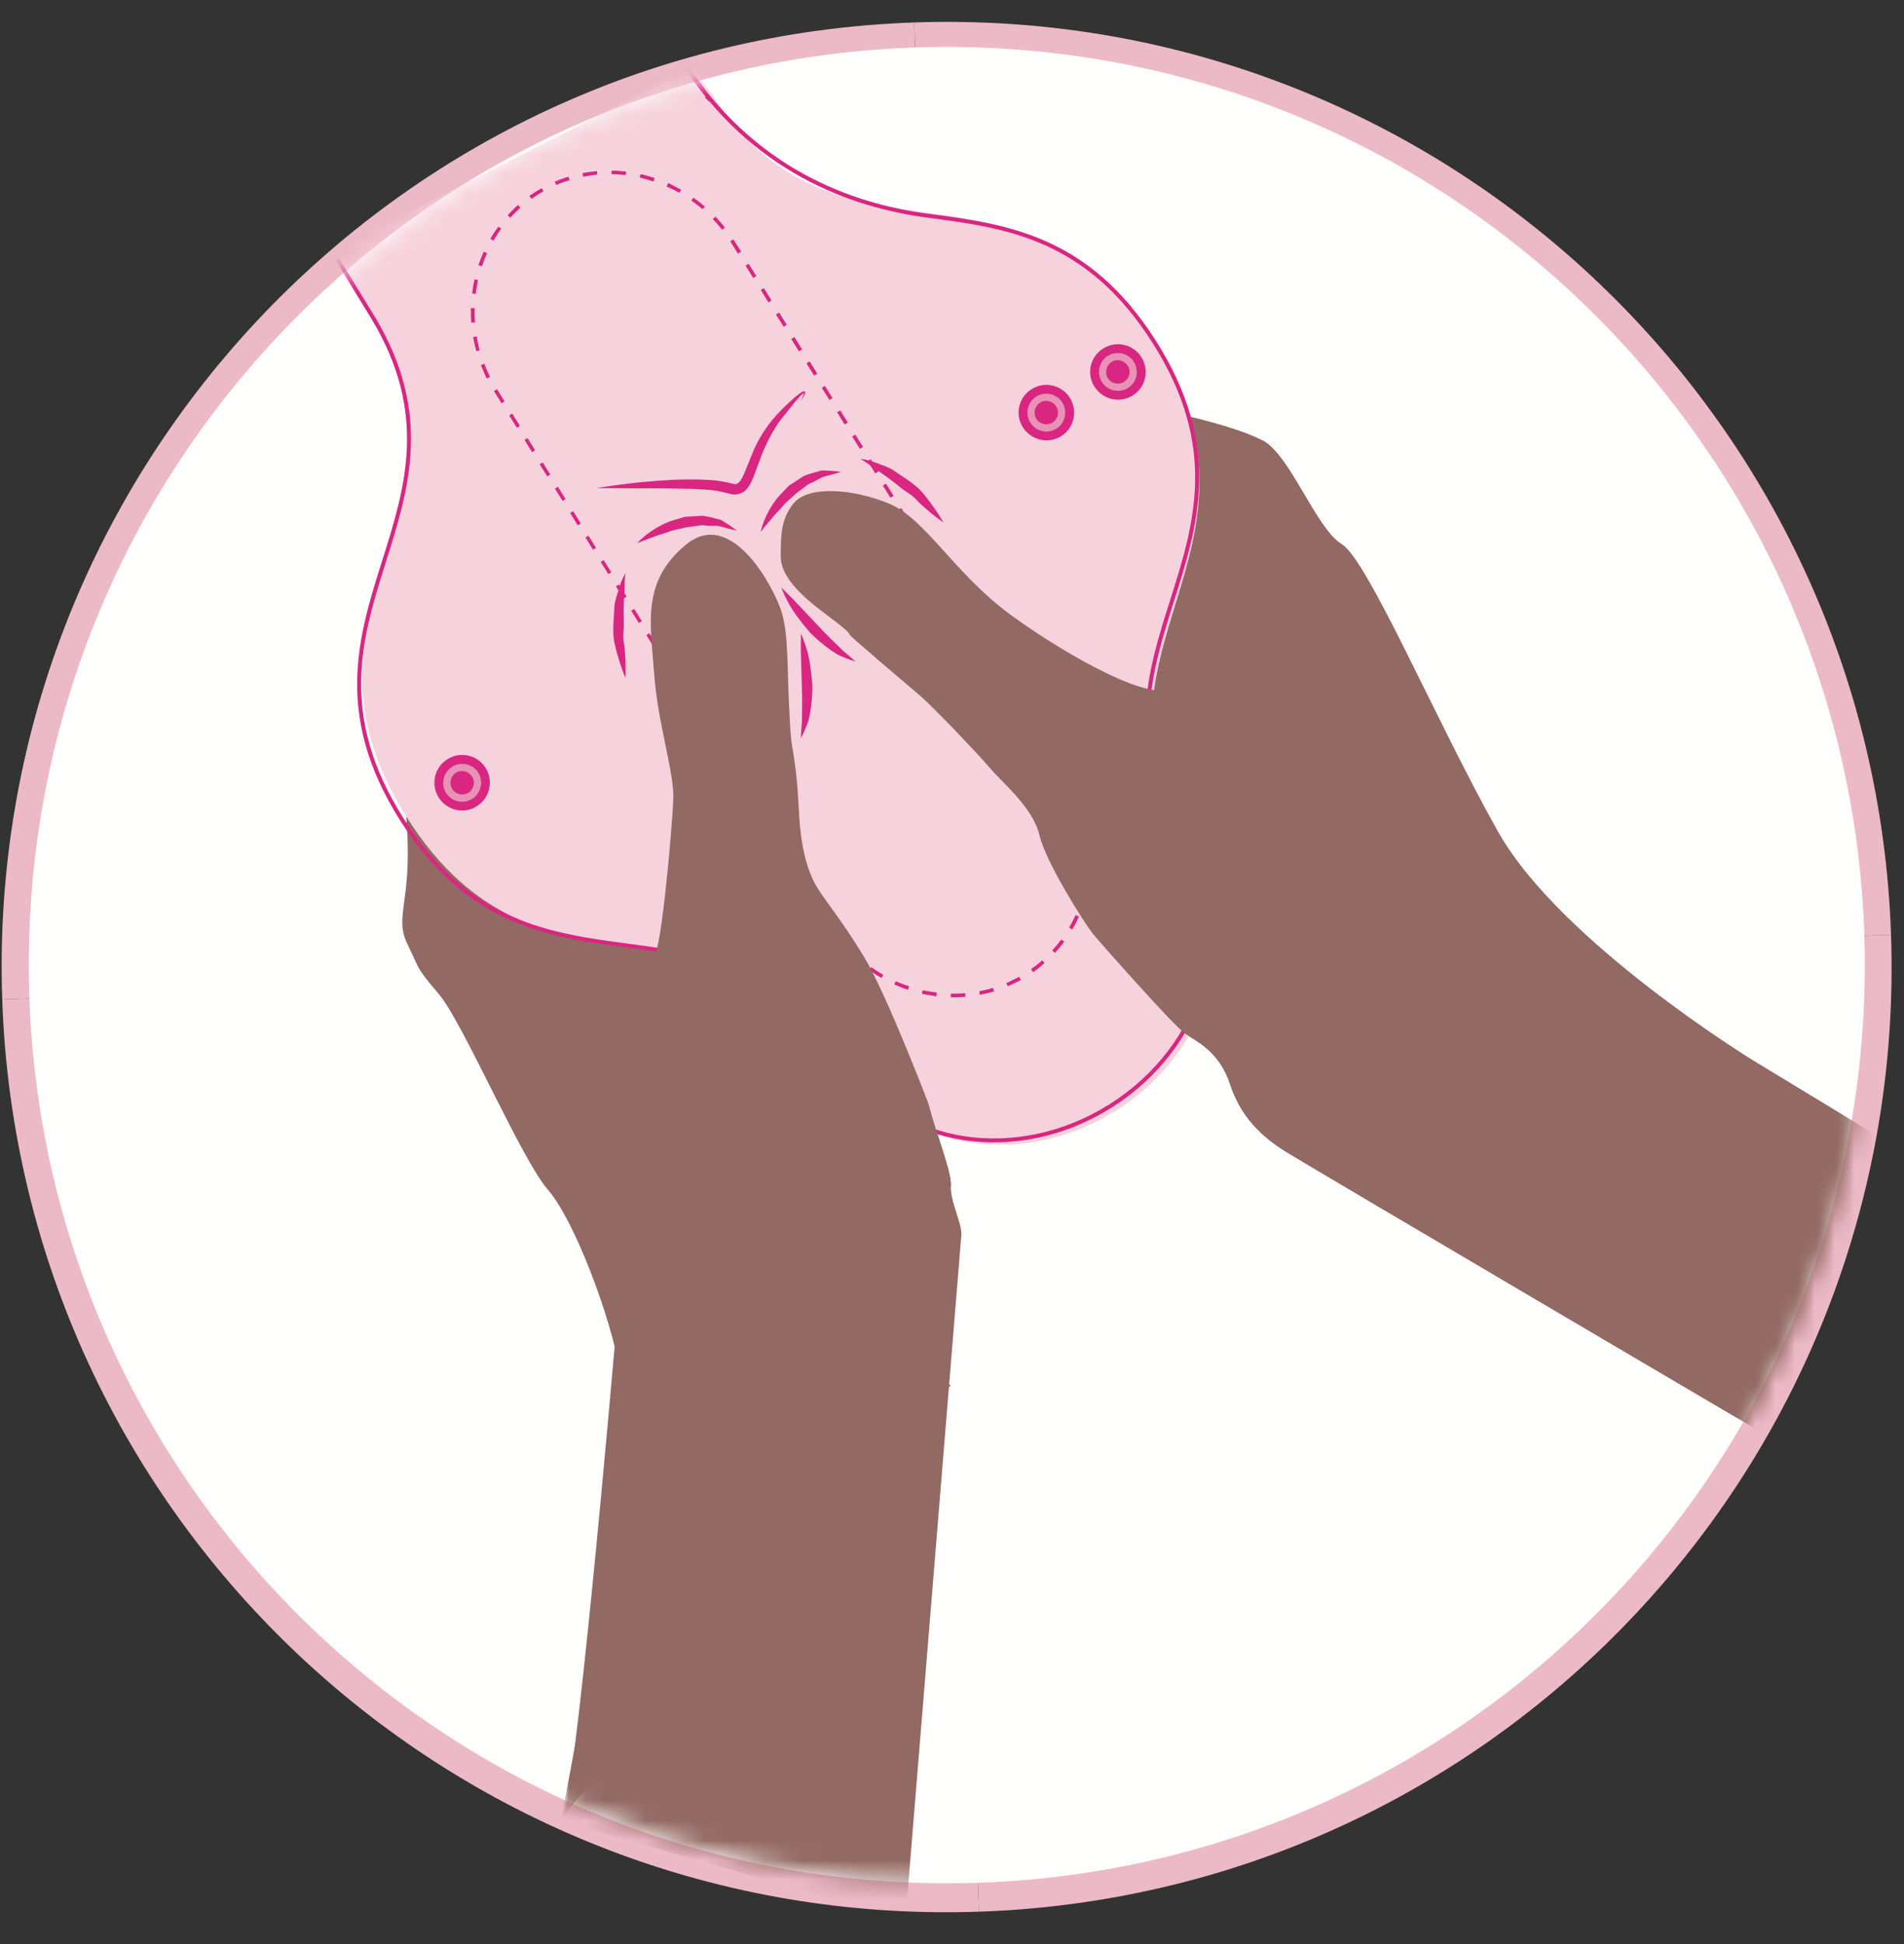
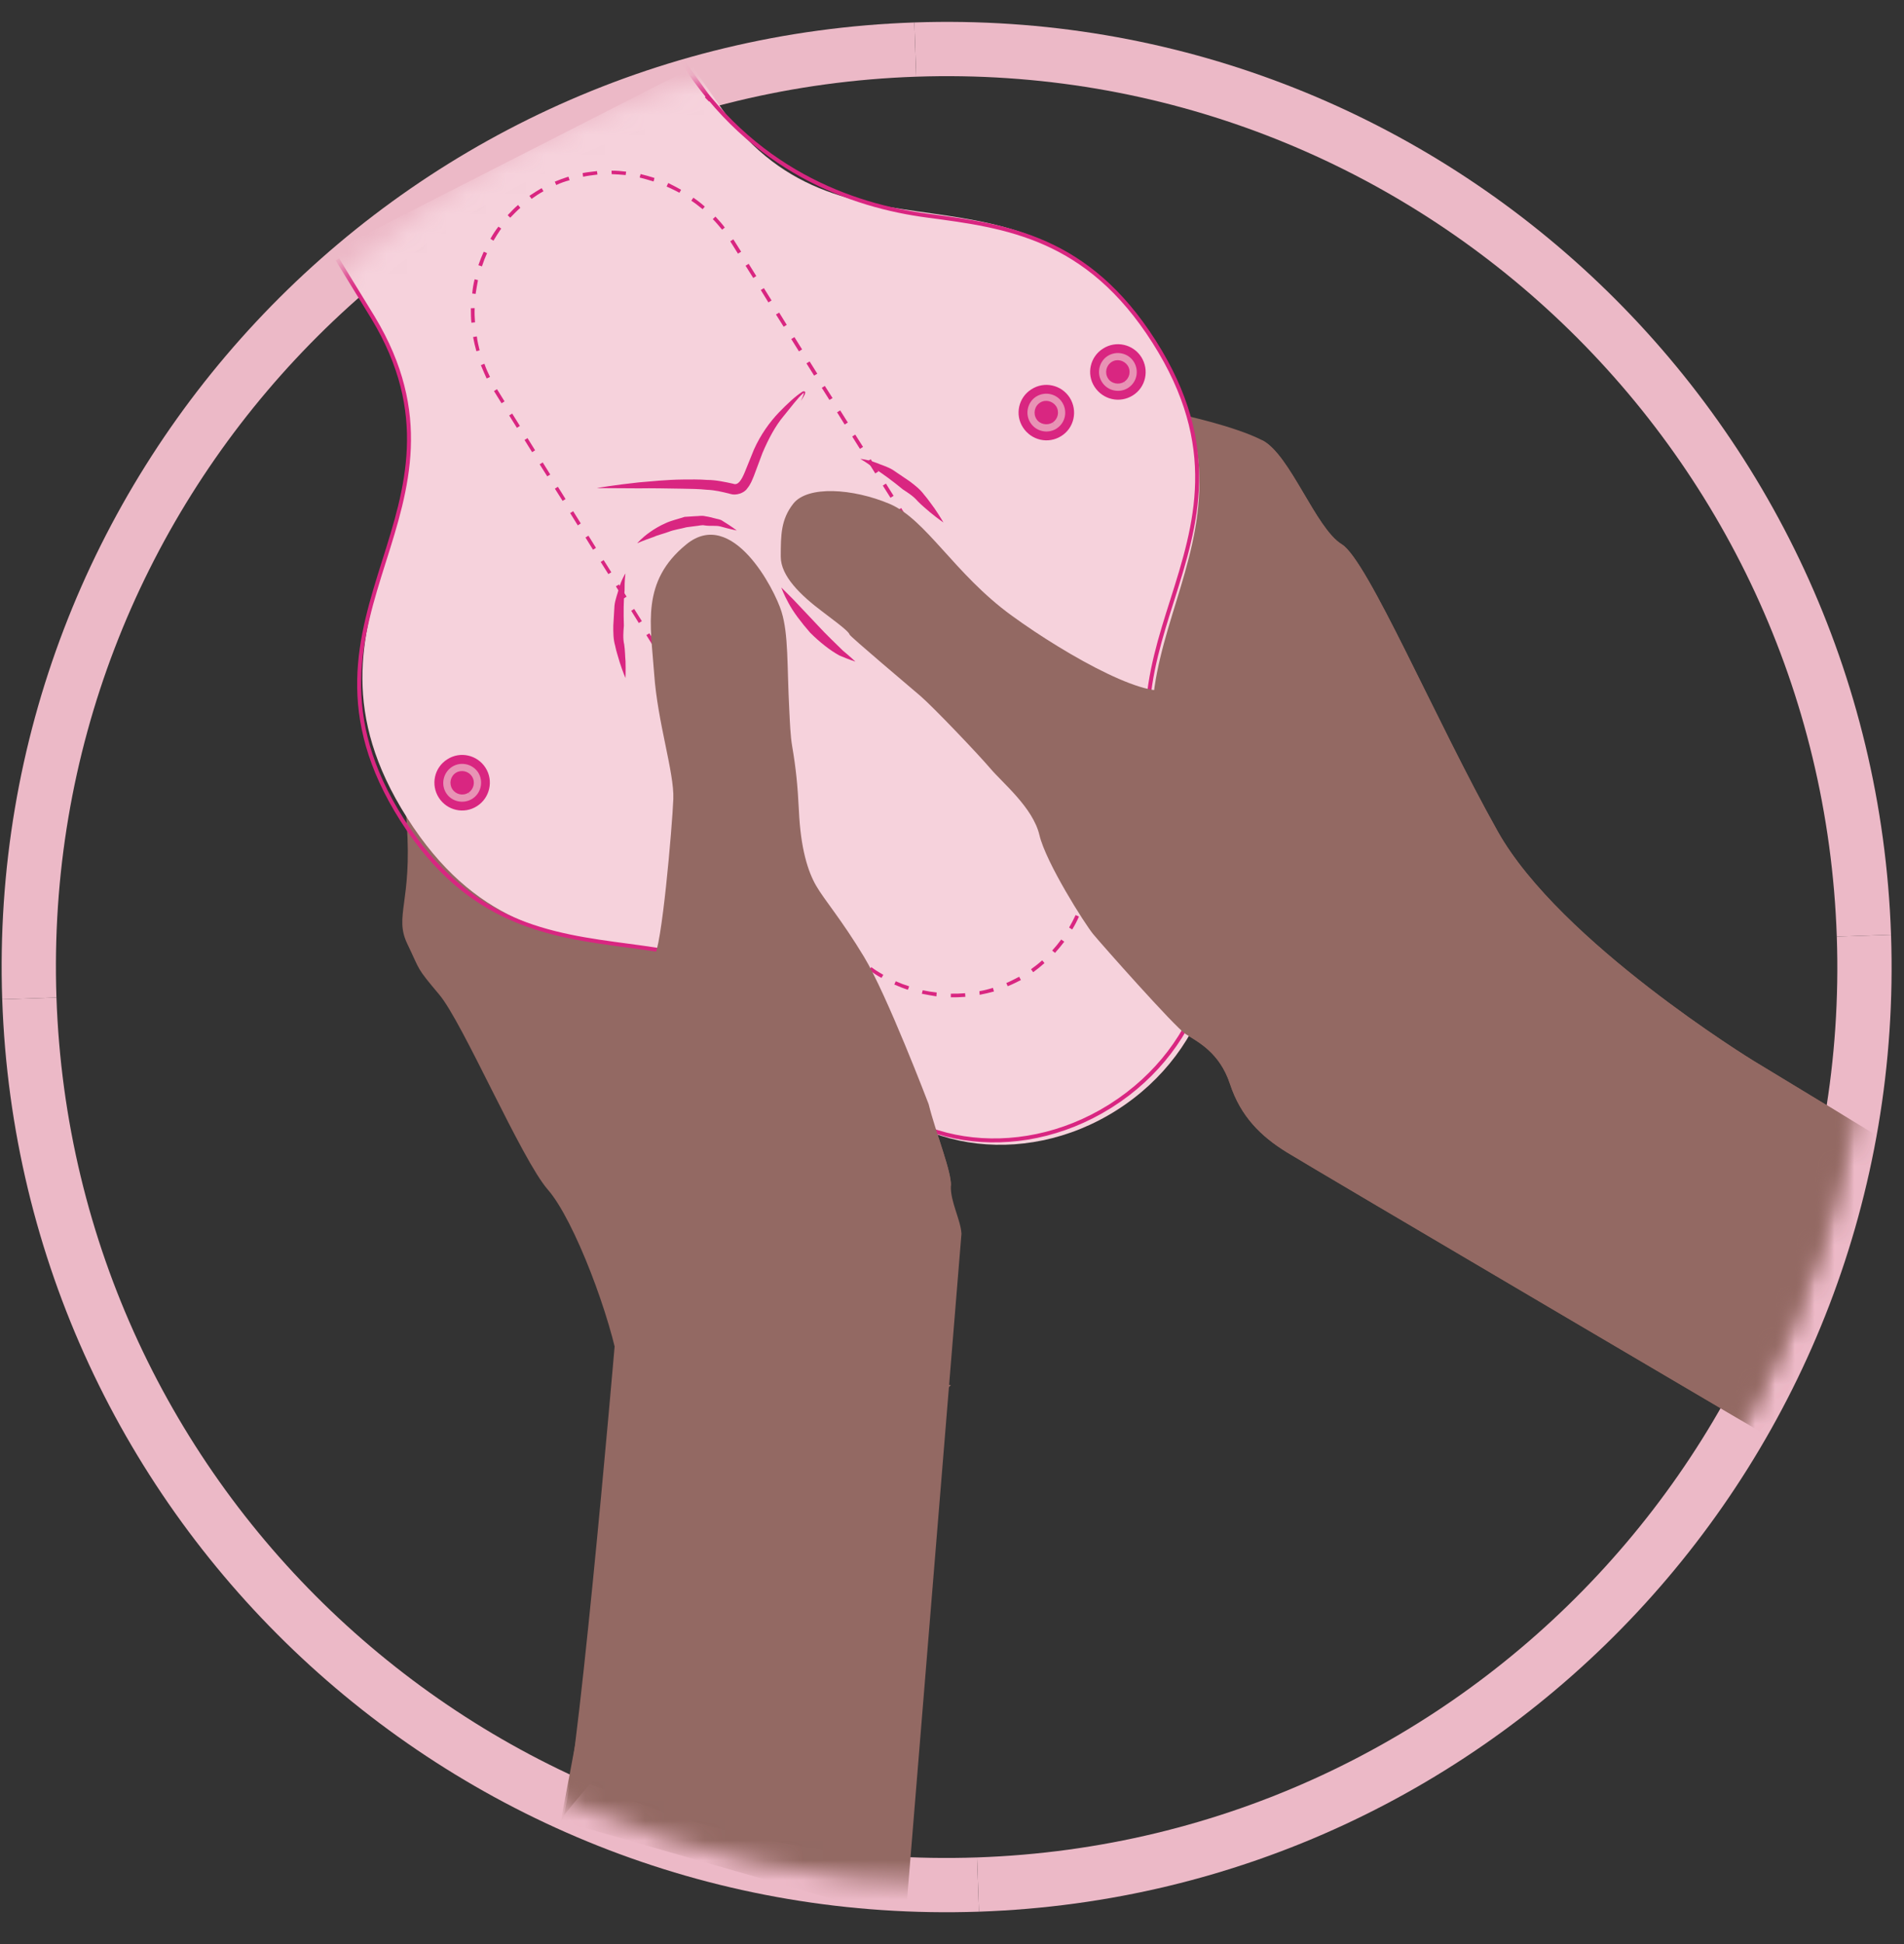
<svg xmlns="http://www.w3.org/2000/svg" xmlns:xlink="http://www.w3.org/1999/xlink" width="96px" height="98px" viewBox="0 0 96 98" version="1.1">
  <rect x="0" y="0" width="96" height="98" fill="#333333" stroke="none" />
  <title>Group 4</title>
  <defs>
    <path d="M0.452,46.371 C0.452,71.934 21.177,92.656 46.737,92.656 L46.737,92.656 C72.299,92.656 93.023,71.934 93.023,46.371 L93.023,46.371 C93.023,20.81 72.299,0.087 46.737,0.087 L46.737,0.087 C21.177,0.087 0.452,20.81 0.452,46.371" id="path-1" />
    <path d="M0.452,46.371 C0.452,71.934 21.177,92.656 46.737,92.656 L46.737,92.656 C72.299,92.656 93.023,71.934 93.023,46.371 L93.023,46.371 C93.023,20.81 72.299,0.087 46.737,0.087 L46.737,0.087 C21.177,0.087 0.452,20.81 0.452,46.371 L0.452,46.371 Z" id="path-3" />
-     <path d="M0.452,46.371 C0.452,71.934 21.177,92.656 46.737,92.656 L46.737,92.656 C72.299,92.656 93.023,71.934 93.023,46.371 L93.023,46.371 C93.023,20.81 72.299,0.087 46.737,0.087 L46.737,0.087 C21.177,0.087 0.452,20.81 0.452,46.371" id="path-5" />
+     <path d="M0.452,46.371 L46.737,92.656 C72.299,92.656 93.023,71.934 93.023,46.371 L93.023,46.371 C93.023,20.81 72.299,0.087 46.737,0.087 L46.737,0.087 C21.177,0.087 0.452,20.81 0.452,46.371" id="path-5" />
    <path d="M0.452,46.371 C0.452,71.934 21.177,92.656 46.737,92.656 L46.737,92.656 C72.299,92.656 93.023,71.934 93.023,46.371 L93.023,46.371 C93.023,20.81 72.299,0.087 46.737,0.087 L46.737,0.087 C21.177,0.087 0.452,20.81 0.452,46.371" id="path-7" />
    <path d="M0.452,46.371 C0.452,71.934 21.177,92.656 46.737,92.656 L46.737,92.656 C72.299,92.656 93.023,71.934 93.023,46.371 L93.023,46.371 C93.023,20.81 72.299,0.087 46.737,0.087 L46.737,0.087 C21.177,0.087 0.452,20.81 0.452,46.371 L0.452,46.371 Z" id="path-9" />
    <path d="M0.452,46.371 C0.452,71.934 21.177,92.656 46.737,92.656 L46.737,92.656 C72.299,92.656 93.023,71.934 93.023,46.371 L93.023,46.371 C93.023,20.81 72.299,0.087 46.737,0.087 L46.737,0.087 C21.177,0.087 0.452,20.81 0.452,46.371" id="path-11" />
    <path d="M0.452,46.371 C0.452,71.934 21.177,92.656 46.737,92.656 L46.737,92.656 C72.299,92.656 93.023,71.934 93.023,46.371 L93.023,46.371 C93.023,20.81 72.299,0.087 46.737,0.087 L46.737,0.087 C21.177,0.087 0.452,20.81 0.452,46.371" id="path-13" />
    <path d="M0.452,46.371 C0.452,71.934 21.177,92.656 46.737,92.656 L46.737,92.656 C72.299,92.656 93.023,71.934 93.023,46.371 L93.023,46.371 C93.023,20.81 72.299,0.087 46.737,0.087 L46.737,0.087 C21.177,0.087 0.452,20.81 0.452,46.371 L0.452,46.371 Z" id="path-15" />
    <path d="M0.452,46.371 C0.452,71.934 21.177,92.656 46.737,92.656 L46.737,92.656 C72.299,92.656 93.023,71.934 93.023,46.371 L93.023,46.371 C93.023,20.81 72.299,0.087 46.737,0.087 L46.737,0.087 C21.177,0.087 0.452,20.81 0.452,46.371 L0.452,46.371 Z" id="path-17" />
    <path d="M0.452,46.371 C0.452,71.934 21.177,92.656 46.737,92.656 L46.737,92.656 C72.299,92.656 93.023,71.934 93.023,46.371 L93.023,46.371 C93.023,20.81 72.299,0.087 46.737,0.087 L46.737,0.087 C21.177,0.087 0.452,20.81 0.452,46.371" id="path-19" />
    <path d="M0.452,46.371 C0.452,71.934 21.177,92.656 46.737,92.656 L46.737,92.656 C72.299,92.656 93.023,71.934 93.023,46.371 L93.023,46.371 C93.023,20.81 72.299,0.087 46.737,0.087 L46.737,0.087 C21.177,0.087 0.452,20.81 0.452,46.371" id="path-21" />
    <path d="M0.452,46.371 C0.452,71.934 21.177,92.656 46.737,92.656 L46.737,92.656 C72.299,92.656 93.023,71.934 93.023,46.371 L93.023,46.371 C93.023,20.81 72.299,0.087 46.737,0.087 L46.737,0.087 C21.177,0.087 0.452,20.81 0.452,46.371 L0.452,46.371 Z" id="path-23" />
    <path d="M0.452,46.371 C0.452,71.934 21.177,92.656 46.737,92.656 L46.737,92.656 C72.299,92.656 93.023,71.934 93.023,46.371 L93.023,46.371 C93.023,20.81 72.299,0.087 46.737,0.087 L46.737,0.087 C21.177,0.087 0.452,20.81 0.452,46.371" id="path-25" />
    <path d="M0.452,46.371 C0.452,71.934 21.177,92.656 46.737,92.656 L46.737,92.656 C72.299,92.656 93.023,71.934 93.023,46.371 L93.023,46.371 C93.023,20.81 72.299,0.087 46.737,0.087 L46.737,0.087 C21.177,0.087 0.452,20.81 0.452,46.371" id="path-27" />
-     <path d="M0.452,46.371 C0.452,71.934 21.177,92.656 46.737,92.656 L46.737,92.656 C72.299,92.656 93.023,71.934 93.023,46.371 L93.023,46.371 C93.023,20.81 72.299,0.087 46.737,0.087 L46.737,0.087 C21.177,0.087 0.452,20.81 0.452,46.371" id="path-29" />
    <path d="M0.452,46.371 C0.452,71.934 21.177,92.656 46.737,92.656 L46.737,92.656 C72.299,92.656 93.023,71.934 93.023,46.371 L93.023,46.371 C93.023,20.81 72.299,0.087 46.737,0.087 L46.737,0.087 C21.177,0.087 0.452,20.81 0.452,46.371" id="path-31" />
    <path d="M0.452,46.371 C0.452,71.934 21.177,92.656 46.737,92.656 L46.737,92.656 C72.299,92.656 93.023,71.934 93.023,46.371 L93.023,46.371 C93.023,20.81 72.299,0.087 46.737,0.087 L46.737,0.087 C21.177,0.087 0.452,20.81 0.452,46.371" id="path-33" />
    <path d="M0.452,46.371 C0.452,71.934 21.177,92.656 46.737,92.656 L46.737,92.656 C72.299,92.656 93.023,71.934 93.023,46.371 L93.023,46.371 C93.023,20.81 72.299,0.087 46.737,0.087 L46.737,0.087 C21.177,0.087 0.452,20.81 0.452,46.371" id="path-35" />
    <path d="M0.452,46.371 C0.452,71.934 21.177,92.656 46.737,92.656 L46.737,92.656 C72.299,92.656 93.023,71.934 93.023,46.371 L93.023,46.371 C93.023,20.81 72.299,0.087 46.737,0.087 L46.737,0.087 C21.177,0.087 0.452,20.81 0.452,46.371" id="path-37" />
    <path d="M0.452,46.371 C0.452,71.934 21.177,92.656 46.737,92.656 L46.737,92.656 C72.299,92.656 93.023,71.934 93.023,46.371 L93.023,46.371 C93.023,20.81 72.299,0.087 46.737,0.087 L46.737,0.087 C21.177,0.087 0.452,20.81 0.452,46.371" id="path-39" />
    <path d="M0.452,46.371 C0.452,71.934 21.177,92.656 46.737,92.656 L46.737,92.656 C72.299,92.656 93.023,71.934 93.023,46.371 L93.023,46.371 C93.023,20.81 72.299,0.087 46.737,0.087 L46.737,0.087 C21.177,0.087 0.452,20.81 0.452,46.371 L0.452,46.371 Z" id="path-41" />
  </defs>
  <g id="Page-1" stroke="none" stroke-width="1" fill="none" fill-rule="evenodd">
    <g id="Copy-of-New-Packaging---Use-and-Care--A4-(3)" transform="translate(-684, -265)">
      <g id="Group-4" transform="translate(685, 267.28)">
        <path d="M45.149,0.219 C70.692,-0.656 92.106,19.343 92.979,44.887" id="Stroke-1519" stroke="#ECB9C7" stroke-width="2.736" />
        <path d="M0.479,48.051 C-0.394,22.505 19.603,1.092 45.149,0.219" id="Stroke-1521" stroke="#ECB9C7" stroke-width="2.736" />
        <path d="M48.312,92.72 C22.766,93.593 1.352,73.593 0.479,48.051" id="Stroke-1523" stroke="#ECB9C7" stroke-width="2.736" />
        <path d="M92.979,44.887 C93.853,70.43 73.854,91.846 48.312,92.72" id="Stroke-1525" stroke="#ECB9C7" stroke-width="2.736" />
-         <path d="M93.023,46.371 C93.023,71.933 72.298,92.656 46.737,92.656 C21.176,92.656 0.452,71.933 0.452,46.371 C0.452,20.81 21.176,0.087 46.737,0.087 C72.298,0.087 93.023,20.81 93.023,46.371" id="Fill-1571" fill="#FFFFFE" />
        <g id="Group-1637">
          <g id="Group-1576">
            <mask id="mask-2" fill="white">
              <use xlink:href="#path-1" />
            </mask>
            <g id="Clip-1575" />
            <path d="M44.651,94.498 L27.283,89.517 L29.109,79.739 C29.109,79.739 29.366,75.72 30.246,73.691 C31.129,71.662 30.659,69.419 30.242,66.799 C29.822,64.18 27.959,59.217 26.623,57.691 C25.29,56.167 22.337,49.268 21.146,47.857 C19.96,46.446 20.214,46.708 19.537,45.3 C18.86,43.894 19.787,43.188 19.509,39.275 C19.233,35.357 20.047,35.756 20.047,35.756 C20.047,35.756 22.5,37.557 23.636,38.385 C24.776,39.21 28.282,41.731 29.922,42.4 C31.565,43.068 31.555,44.093 31.939,43.856 C32.325,43.618 32.898,39.335 32.949,37.995 C32.999,36.657 32.152,34.143 31.982,31.671 C31.808,29.206 31.305,27.028 33.612,25.156 C35.912,23.288 38.048,27.399 38.405,28.558 C38.761,29.718 38.678,31.253 38.795,33.492 C38.828,34.139 38.851,34.803 38.941,35.337 C39.131,36.449 39.217,37.312 39.281,38.589 C39.368,40.481 39.728,41.642 40.151,42.372 C40.575,43.103 41.411,44.048 42.564,45.954 C43.72,47.861 45.821,53.377 45.821,53.377 C46.211,54.924 46.977,56.77 46.944,57.497 C46.904,58.267 47.444,59.227 47.477,59.913" id="Fill-1574" fill="#936963" mask="url(#mask-2)" />
          </g>
          <g id="Group-1579">
            <mask id="mask-4" fill="white">
              <use xlink:href="#path-3" />
            </mask>
            <g id="Clip-1578" />
            <path d="M87.41,51.194 C87.41,51.194 77.664,45.231 74.521,39.64 C71.382,34.048 67.962,25.96 66.648,25.156 C65.332,24.349 64.058,20.652 62.649,19.917 C61.239,19.187 58.456,18.6 58.456,18.6 C58.456,18.6 56.106,22.728 55.736,24.218 C55.366,25.706 55.58,29.836 54.726,30.791 C53.873,31.744 52.884,30.842 50.001,28.746 C47.121,26.651 45.691,23.893 43.845,23.117 C41.998,22.34 39.715,22.186 38.991,23.117 C38.378,23.907 38.365,24.676 38.365,25.783 C38.365,26.753 39.345,27.717 40.524,28.597 C41.701,29.476 41.795,29.606 41.838,29.713 C41.885,29.823 44.748,32.241 45.394,32.793 C46.041,33.345 48.314,35.732 48.928,36.452 C49.534,37.176 51.08,38.425 51.407,39.815 C51.733,41.205 53.703,44.307 54.117,44.809 C54.533,45.314 58.206,49.461 58.776,49.843 C59.352,50.223 60.486,50.744 61.019,52.37 C61.553,53.997 62.576,55 63.862,55.795 C65.149,56.593 89.627,70.99 89.627,70.99 L95.239,55.941 L87.41,51.194 Z" id="Fill-1577" fill="#936963" mask="url(#mask-4)" />
          </g>
          <g id="Group-1582">
            <mask id="mask-6" fill="white">
              <use xlink:href="#path-5" />
            </mask>
            <g id="Clip-1581" />
            <path d="M15.87,10.328 C15.937,10.434 17.777,13.618 17.841,13.724 C23.72,23.446 12.848,28.451 19.526,38.945 C26.26,49.56 35.532,41.561 41.845,51.494 C44.538,55.71 50.567,56.697 55.309,53.681 C60.056,50.667 61.726,44.784 59.05,40.561 L59.09,40.535 C52.764,30.567 63.982,25.623 57.217,14.979 C50.544,4.475 41.425,12.232 35.096,2.775 C35.021,2.669 34.012,1.223 33.942,1.112" id="Fill-1580" fill="#F6D2DC" mask="url(#mask-6)" />
          </g>
          <g id="Group-1585">
            <mask id="mask-8" fill="white">
              <use xlink:href="#path-7" />
            </mask>
            <g id="Clip-1584" />
            <path d="M23.479,36.421 C23.899,37.075 23.696,37.95 23.049,38.358 C22.399,38.775 21.542,38.582 21.123,37.929 C20.707,37.275 20.896,36.407 21.556,35.995 C22.2,35.579 23.066,35.773 23.479,36.421" id="Fill-1583" fill="#D92681" mask="url(#mask-8)" />
          </g>
          <g id="Group-1588">
            <mask id="mask-10" fill="white">
              <use xlink:href="#path-9" />
            </mask>
            <g id="Clip-1587" />
            <path d="M22.809,37.99 C22.363,38.265 21.77,38.138 21.494,37.695 C21.212,37.252 21.354,36.655 21.797,36.372 C22.236,36.095 22.826,36.225 23.113,36.665 C23.39,37.112 23.256,37.704 22.817,37.985 L22.809,37.99 Z M21.986,36.676 C21.706,36.855 21.633,37.223 21.806,37.499 C21.977,37.768 22.337,37.855 22.616,37.681 L22.712,37.832 L22.625,37.676 C22.887,37.505 22.977,37.136 22.797,36.862 C22.625,36.589 22.253,36.509 21.986,36.676 L21.986,36.676 Z" id="Fill-1586" fill="#E893B5" mask="url(#mask-10)" />
          </g>
          <g id="Group-1591">
            <mask id="mask-12" fill="white">
              <use xlink:href="#path-11" />
            </mask>
            <g id="Clip-1590" />
            <path d="M16.011,10.798 C16.087,10.918 17.743,13.621 17.814,13.741 C20.72,18.563 19.521,22.35 18.363,26.016 C17.16,29.829 15.921,33.769 19.274,39.048 C22.633,44.323 26.723,44.868 30.692,45.394 C34.596,45.921 38.622,46.465 41.808,51.461 C44.378,55.505 50.274,56.42 54.946,53.501 L55.021,53.454 C59.713,50.477 61.426,44.721 58.83,40.641 L58.666,40.393 L58.72,40.36 C55.733,35.468 56.934,31.652 58.103,27.976 C59.307,24.17 60.55,20.233 57.196,14.954 C53.837,9.661 49.744,9.115 45.784,8.594 C41.944,8.091 36.912,6.322 33.382,0.768 L34.822,2.772 L34.612,2.558" id="Stroke-1589" stroke="#D92681" stroke-width="0.2" mask="url(#mask-12)" />
          </g>
          <g id="Group-1594">
            <mask id="mask-14" fill="white">
              <use xlink:href="#path-13" />
            </mask>
            <g id="Clip-1593" />
            <path d="M56.545,15.718 C56.958,16.378 56.772,17.24 56.121,17.65 C55.468,18.064 54.611,17.874 54.185,17.216 C53.765,16.568 53.965,15.699 54.614,15.294 C55.265,14.874 56.128,15.068 56.545,15.718" id="Fill-1592" fill="#D92681" mask="url(#mask-14)" />
          </g>
          <g id="Group-1597">
            <mask id="mask-16" fill="white">
              <use xlink:href="#path-15" />
            </mask>
            <g id="Clip-1596" />
            <path d="M55.87,17.281 C55.428,17.554 54.837,17.421 54.56,16.978 C54.277,16.538 54.414,15.941 54.85,15.663 C55.297,15.385 55.887,15.514 56.167,15.958 C56.443,16.401 56.327,16.988 55.881,17.273 L55.87,17.281 Z M55.051,15.965 C54.77,16.144 54.687,16.514 54.867,16.795 C55.03,17.058 55.407,17.137 55.678,16.969 L55.773,17.121 L55.683,16.965 C55.957,16.788 56.034,16.427 55.86,16.151 C55.681,15.885 55.324,15.792 55.051,15.965 L55.051,15.965 Z" id="Fill-1595" fill="#E893B5" mask="url(#mask-16)" />
          </g>
          <g id="Group-1600">
            <mask id="mask-18" fill="white">
              <use xlink:href="#path-17" />
            </mask>
            <g id="Clip-1599" />
            <path d="M50.474,47.124 C50.261,47.234 50.031,47.348 49.808,47.435 L49.738,47.274 C49.951,47.186 50.164,47.071 50.387,46.958 L50.474,47.124 Z M51.094,46.728 L50.984,46.578 C51.174,46.441 51.361,46.298 51.547,46.131 L51.664,46.268 C51.481,46.432 51.284,46.591 51.094,46.728 L51.094,46.728 Z M49.115,47.701 C48.877,47.765 48.644,47.821 48.395,47.868 L48.381,47.686 C48.604,47.647 48.834,47.591 49.064,47.518 L49.115,47.701 Z M52.194,45.755 L52.05,45.638 C52.214,45.458 52.37,45.268 52.507,45.081 L52.661,45.191 C52.511,45.387 52.361,45.571 52.194,45.755 L52.194,45.755 Z M47.674,47.97 C47.438,47.986 47.181,48.001 46.941,47.992 L46.941,47.811 C47.188,47.814 47.428,47.808 47.661,47.788 L47.674,47.97 Z M53.061,44.575 L52.904,44.478 C53.024,44.271 53.134,44.061 53.231,43.848 L53.401,43.922 C53.304,44.148 53.194,44.358 53.061,44.575 L53.061,44.575 Z M46.214,47.946 C45.975,47.904 45.728,47.868 45.478,47.814 L45.525,47.638 C45.765,47.691 46.001,47.728 46.228,47.751 L46.214,47.946 Z M53.677,43.245 L53.5,43.182 C53.574,42.955 53.627,42.727 53.691,42.491 L53.868,42.535 C53.821,42.774 53.747,43.019 53.677,43.245 L53.677,43.245 Z M44.775,47.614 C44.555,47.544 44.322,47.451 44.091,47.35 L44.164,47.186 C44.395,47.288 44.608,47.368 44.841,47.441 L44.775,47.614 Z M53.997,41.809 L53.807,41.788 C53.854,41.548 53.864,41.315 53.864,41.078 L54.047,41.073 C54.043,41.325 54.031,41.571 53.997,41.809 L53.997,41.809 Z M43.445,47.015 C43.228,46.902 43.025,46.765 42.831,46.625 L42.928,46.471 C43.121,46.614 43.325,46.743 43.538,46.862 L43.445,47.015 Z M54.031,40.34 L53.857,40.36 C53.837,40.122 53.807,39.889 53.764,39.639 L53.941,39.615 C53.994,39.855 54.014,40.106 54.031,40.34 L54.031,40.34 Z M42.242,46.178 C42.052,46.018 41.881,45.852 41.722,45.665 L41.841,45.538 C42.015,45.71 42.185,45.881 42.371,46.038 L42.242,46.178 Z M53.784,38.905 L53.607,38.957 C53.543,38.719 53.467,38.485 53.384,38.266 L53.561,38.205 C53.637,38.426 53.72,38.669 53.784,38.905 L53.784,38.905 Z M41.232,45.108 C41.095,44.918 40.945,44.713 40.822,44.515 L40.972,44.411 C41.095,44.618 41.228,44.81 41.382,45.003 L41.232,45.108 Z M53.267,37.525 L53.094,37.608 C52.988,37.395 52.874,37.183 52.747,36.978 L52.738,36.959 L52.891,36.862 L52.901,36.882 C53.034,37.089 53.147,37.312 53.267,37.525 L53.267,37.525 Z M40.581,43.795 L40.432,43.888 L40.045,43.271 L40.199,43.175 L40.581,43.795 Z M52.504,36.245 L52.347,36.342 L51.964,35.73 L52.12,35.632 L52.504,36.245 Z M39.819,42.568 L39.661,42.665 L39.282,42.048 L39.432,41.955 L39.819,42.568 Z M51.738,35.016 L51.58,35.115 L51.198,34.499 L51.351,34.405 L51.738,35.016 Z M39.048,41.335 L38.895,41.432 L38.512,40.818 L38.661,40.722 L39.048,41.335 Z M50.967,33.786 L50.811,33.886 L50.424,33.266 L50.58,33.167 L50.967,33.786 Z M38.279,40.105 L38.125,40.202 L37.743,39.585 L37.895,39.492 L38.279,40.105 Z M50.201,32.553 L50.044,32.651 L49.658,32.036 L49.814,31.936 L50.201,32.553 Z M37.505,38.865 L37.352,38.962 L36.969,38.355 L37.125,38.259 L37.505,38.865 Z M49.427,31.321 L49.275,31.419 L48.894,30.81 L49.047,30.713 L49.427,31.321 Z M36.736,37.641 L36.585,37.733 L36.205,37.125 L36.356,37.032 L36.736,37.641 Z M48.667,30.1 L48.508,30.199 L48.121,29.576 L48.281,29.482 L48.667,30.1 Z M35.976,36.415 L35.823,36.512 L35.432,35.889 L35.582,35.796 L35.976,36.415 Z M47.895,28.863 L47.738,28.96 L47.351,28.345 L47.508,28.246 L47.895,28.863 Z M35.203,35.183 L35.052,35.275 L34.665,34.662 L34.816,34.565 L35.203,35.183 Z M47.128,27.637 L46.971,27.733 L46.581,27.109 L46.742,27.013 L47.128,27.637 Z M34.432,33.949 L34.283,34.046 L33.899,33.429 L34.049,33.334 L34.432,33.949 Z M46.355,26.398 L46.195,26.496 L45.818,25.883 L45.975,25.786 L46.355,26.398 Z M33.665,32.723 L33.512,32.815 L33.129,32.197 L33.279,32.103 L33.665,32.723 Z M45.588,25.173 L45.431,25.27 L45.048,24.656 L45.204,24.56 L45.588,25.173 Z M32.896,31.491 L32.743,31.586 L32.363,30.971 L32.512,30.876 L32.896,31.491 Z M44.818,23.94 L44.664,24.037 L44.282,23.43 L44.438,23.33 L44.818,23.94 Z M32.129,30.26 L31.973,30.353 L31.589,29.736 L31.74,29.643 L32.129,30.26 Z M44.055,22.714 L43.898,22.812 L43.511,22.197 L43.668,22.097 L44.055,22.714 Z M31.363,29.033 L31.209,29.126 L30.826,28.51 L30.976,28.416 L31.363,29.033 Z M43.288,21.487 L43.131,21.585 L42.745,20.967 L42.902,20.87 L43.288,21.487 Z M30.593,27.798 L30.436,27.896 L30.053,27.276 L30.206,27.183 L30.593,27.798 Z M42.515,20.25 L42.358,20.347 L41.968,19.724 L42.121,19.627 L42.515,20.25 Z M29.823,26.569 L29.673,26.66 L29.287,26.048 L29.436,25.953 L29.823,26.569 Z M41.748,19.02 L41.588,19.12 L41.205,18.504 L41.362,18.407 L41.748,19.02 Z M29.049,25.337 L28.9,25.432 L28.52,24.816 L28.669,24.724 L29.049,25.337 Z M40.978,17.787 L40.819,17.881 L40.435,17.27 L40.588,17.174 L40.978,17.787 Z M28.283,24.106 L28.133,24.205 L27.746,23.583 L27.9,23.49 L28.283,24.106 Z M40.208,16.558 L40.048,16.654 L39.661,16.037 L39.822,15.94 L40.208,16.558 Z M27.516,22.877 L27.367,22.97 L26.977,22.353 L27.129,22.259 L27.516,22.877 Z M39.442,15.334 L39.282,15.431 L38.895,14.812 L39.055,14.713 L39.442,15.334 Z M26.744,21.641 L26.593,21.733 L26.21,21.127 L26.364,21.03 L26.744,21.641 Z M38.668,14.095 L38.512,14.191 L38.125,13.574 L38.286,13.478 L38.668,14.095 Z M25.98,20.42 L25.829,20.514 L25.447,19.9 L25.597,19.804 L25.98,20.42 Z M37.902,12.866 L37.743,12.965 L37.359,12.341 L37.515,12.244 L37.902,12.866 Z M25.213,19.19 L25.063,19.287 L24.673,18.664 L24.824,18.567 L25.213,19.19 Z M37.132,11.635 L36.979,11.734 L36.592,11.116 L36.748,11.018 L37.132,11.635 Z M24.44,17.954 L24.287,18.049 L23.907,17.434 L24.057,17.337 L24.44,17.954 Z M36.369,10.408 L36.208,10.506 L35.819,9.885 L35.976,9.786 L36.369,10.408 Z M23.706,16.721 L23.537,16.801 C23.433,16.581 23.343,16.357 23.246,16.128 L23.423,16.056 C23.503,16.289 23.6,16.504 23.706,16.721 L23.706,16.721 Z M35.409,9.298 C35.266,9.128 35.109,8.935 34.939,8.765 L35.073,8.639 C35.236,8.818 35.403,8.996 35.545,9.191 L35.409,9.298 Z M23.183,15.379 L23.02,15.424 C22.951,15.185 22.897,14.947 22.854,14.711 L23.043,14.678 C23.067,14.921 23.13,15.154 23.183,15.379 L23.183,15.379 Z M34.426,8.265 C34.243,8.118 34.049,7.962 33.856,7.837 L33.959,7.685 C34.16,7.821 34.356,7.972 34.536,8.135 L34.426,8.265 Z M22.951,13.97 L22.767,13.987 C22.74,13.737 22.744,13.501 22.74,13.258 L22.933,13.251 C22.923,13.491 22.93,13.734 22.951,13.97 L22.951,13.97 Z M33.256,7.438 C33.052,7.323 32.826,7.222 32.61,7.123 L32.693,6.946 C32.903,7.055 33.126,7.162 33.342,7.287 L33.256,7.438 Z M22.98,12.536 L22.81,12.515 C22.83,12.283 22.87,12.034 22.93,11.798 L23.1,11.84 C23.057,12.064 23.02,12.301 22.98,12.536 L22.98,12.536 Z M31.953,6.868 C31.712,6.792 31.476,6.728 31.252,6.67 L31.299,6.495 C31.533,6.552 31.763,6.615 31.999,6.691 L31.953,6.868 Z M23.3,11.148 L23.12,11.088 C23.201,10.852 23.293,10.621 23.39,10.408 L23.557,10.481 C23.463,10.688 23.376,10.915 23.3,11.148 L23.3,11.148 Z M30.546,6.545 C30.313,6.52 30.073,6.509 29.839,6.498 L29.836,6.322 C30.082,6.322 30.329,6.342 30.57,6.372 L30.546,6.545 Z M23.88,9.854 L23.727,9.757 C23.85,9.535 23.984,9.331 24.13,9.145 L24.27,9.241 C24.137,9.444 24.006,9.635 23.88,9.854 L23.88,9.854 Z M29.123,6.52 C28.876,6.552 28.636,6.578 28.4,6.63 L28.376,6.445 C28.613,6.395 28.843,6.379 29.1,6.345 L29.123,6.52 Z M24.727,8.695 L24.597,8.568 C24.763,8.39 24.93,8.215 25.12,8.052 L25.237,8.195 C25.067,8.342 24.893,8.521 24.727,8.695 L24.727,8.695 Z M27.72,6.805 C27.48,6.87 27.266,6.941 27.046,7.048 L26.973,6.878 C27.197,6.785 27.433,6.696 27.66,6.625 L27.72,6.805 Z M25.803,7.745 L25.693,7.592 C25.897,7.458 26.103,7.321 26.31,7.205 L26.403,7.361 C26.19,7.475 25.999,7.604 25.803,7.745 L25.803,7.745 Z" id="Fill-1598" fill="#D92681" mask="url(#mask-18)" />
          </g>
          <g id="Group-1603">
            <mask id="mask-20" fill="white">
              <use xlink:href="#path-19" />
            </mask>
            <g id="Clip-1602" />
            <path d="M46.944,57.497 C46.977,56.77 46.211,54.924 45.821,53.377 C45.821,53.377 43.72,47.861 42.564,45.954 C41.411,44.048 40.575,43.103 40.151,42.372 C39.728,41.642 39.368,40.481 39.281,38.589 C39.217,37.312 39.132,36.449 38.941,35.337 C38.851,34.803 38.828,34.139 38.795,33.492 C38.678,31.253 38.761,29.718 38.405,28.558 C38.048,27.399 35.912,23.288 33.612,25.156 C31.305,27.028 31.808,29.206 31.982,31.671 C32.152,34.143 32.999,36.657 32.949,37.995 C32.898,39.335 32.352,45.698 31.965,45.934" id="Fill-1601" fill="#936963" mask="url(#mask-20)" />
          </g>
          <g id="Group-1606">
            <mask id="mask-22" fill="white">
              <use xlink:href="#path-21" />
            </mask>
            <g id="Clip-1605" />
            <path d="M58.14,32.319 C57.286,33.272 52.884,30.842 50.001,28.746 C47.121,26.651 45.692,23.893 43.845,23.117 C41.998,22.34 39.715,22.186 38.992,23.117 C38.378,23.907 38.366,24.676 38.366,25.783 C38.366,26.753 39.345,27.717 40.525,28.597 C41.702,29.476 41.795,29.606 41.838,29.713 C41.885,29.823 44.748,32.241 45.395,32.793 C46.041,33.345 48.315,35.732 48.928,36.452 C49.535,37.176 51.08,38.425 51.408,39.815 C51.734,41.205 53.703,44.307 54.118,44.809 C54.534,45.314 58.206,49.461 58.777,49.843 C59.353,50.223 60.487,50.744 61.02,52.37 C61.553,53.997 62.577,55 63.863,55.795 C65.15,56.593 89.627,70.99 89.627,70.99 L95.24,55.941 L87.411,51.194 C87.411,51.194 77.664,45.231 74.522,39.64 C71.382,34.048 67.962,25.96 66.649,25.156 C65.332,24.349 64.059,20.652 62.65,19.917" id="Fill-1604" fill="#936963" mask="url(#mask-22)" />
          </g>
          <g id="Group-1609">
            <mask id="mask-24" fill="white">
              <use xlink:href="#path-23" />
            </mask>
            <g id="Clip-1608" />
            <path d="M29.989,65.596 C29.989,65.596 27.946,89.394 27.283,89.517 C26.619,89.641 46.944,67.539 46.944,67.539 L29.989,65.596 Z" id="Fill-1607" fill="#936963" mask="url(#mask-24)" />
          </g>
          <g id="Group-1612">
            <mask id="mask-26" fill="white">
              <use xlink:href="#path-25" />
            </mask>
            <g id="Clip-1611" />
            <path d="M31.129,25.106 C31.129,25.106 31.349,24.839 31.775,24.54 C31.985,24.391 32.246,24.233 32.542,24.101 C32.836,23.96 33.183,23.888 33.516,23.776 L34.045,23.742 C34.222,23.743 34.389,23.698 34.556,23.743 C34.722,23.766 34.882,23.809 35.028,23.846 C35.172,23.891 35.318,23.893 35.432,23.98 C35.892,24.261 36.149,24.462 36.149,24.462 C36.149,24.462 35.799,24.393 35.342,24.264 C35.112,24.196 34.818,24.252 34.532,24.207 C34.389,24.172 34.235,24.228 34.082,24.238 L33.615,24.299 C33.309,24.383 32.989,24.419 32.705,24.533 C32.422,24.636 32.139,24.7 31.916,24.802 C31.445,24.962 31.129,25.106 31.129,25.106" id="Fill-1610" fill="#D92681" mask="url(#mask-26)" />
          </g>
          <g id="Group-1615">
            <mask id="mask-28" fill="white">
              <use xlink:href="#path-27" />
            </mask>
            <g id="Clip-1614" />
-             <path d="M37.352,24.533 C37.352,24.533 37.414,24.193 37.635,23.723 C37.745,23.49 37.895,23.224 38.087,22.964 C38.276,22.697 38.541,22.464 38.775,22.203 L39.221,21.914 C39.374,21.827 39.498,21.705 39.667,21.664 C39.822,21.6 39.981,21.56 40.127,21.52 C40.275,21.488 40.404,21.42 40.541,21.436 C41.084,21.457 41.408,21.507 41.408,21.507 C41.408,21.507 41.065,21.617 40.605,21.73 C40.371,21.783 40.145,21.976 39.871,22.077 C39.731,22.117 39.624,22.242 39.495,22.327 L39.123,22.608 C38.895,22.83 38.635,23.021 38.446,23.26 C38.248,23.488 38.032,23.683 37.889,23.884 C37.559,24.253 37.352,24.533 37.352,24.533" id="Fill-1613" fill="#D92681" mask="url(#mask-28)" />
          </g>
          <g id="Group-1618">
            <mask id="mask-30" fill="white">
              <use xlink:href="#path-29" />
            </mask>
            <g id="Clip-1617" />
            <path d="M39.382,29.656 C39.382,29.656 39.531,29.963 39.675,30.453 C39.828,30.942 39.911,31.616 39.961,32.294 C39.958,32.975 39.878,33.662 39.729,34.155 C39.535,34.642 39.382,34.938 39.382,34.938 C39.382,34.938 39.385,34.586 39.435,34.102 C39.435,33.605 39.462,32.963 39.428,32.309 C39.408,31.649 39.392,30.992 39.378,30.499 C39.378,29.998 39.382,29.656 39.382,29.656" id="Fill-1616" fill="#D92681" mask="url(#mask-30)" />
          </g>
          <g id="Group-1621">
            <mask id="mask-32" fill="white">
              <use xlink:href="#path-31" />
            </mask>
            <g id="Clip-1620" />
            <path d="M38.395,27.336 L38.992,27.933 C39.331,28.29 39.785,28.77 40.234,29.248 C40.675,29.732 41.151,30.17 41.501,30.52 C41.877,30.829 42.13,31.072 42.13,31.072 C42.13,31.072 41.812,30.973 41.328,30.766 C40.874,30.523 40.331,30.096 39.847,29.613 C39.401,29.1 38.989,28.564 38.752,28.109 C38.505,27.663 38.395,27.336 38.395,27.336" id="Fill-1619" fill="#D92681" mask="url(#mask-32)" />
          </g>
          <g id="Group-1624">
            <mask id="mask-34" fill="white">
              <use xlink:href="#path-33" />
            </mask>
            <g id="Clip-1623" />
            <path d="M29.082,22.325 C29.082,22.325 29.929,22.174 31.212,22.037 C31.853,21.983 32.603,21.903 33.412,21.893 C33.815,21.891 34.232,21.88 34.665,21.914 C35.068,21.91 35.599,22.023 35.969,22.106 C36.208,22.203 36.382,21.93 36.549,21.53 C36.708,21.137 36.865,20.752 37.015,20.379 C37.352,19.627 37.815,18.99 38.269,18.515 C38.718,18.051 39.115,17.687 39.445,17.473 C39.458,17.447 39.604,17.409 39.602,17.513 C39.595,17.57 39.575,17.602 39.559,17.638 C39.521,17.7 39.491,17.756 39.465,17.801 C39.408,17.884 39.382,17.927 39.382,17.927 C39.382,17.927 39.401,17.881 39.445,17.789 C39.465,17.744 39.484,17.685 39.512,17.617 C39.519,17.534 39.571,17.473 39.491,17.551 C39.218,17.78 38.901,18.223 38.495,18.714 C38.092,19.197 37.745,19.844 37.441,20.562 C37.302,20.936 37.155,21.323 37.009,21.717 C36.922,21.92 36.852,22.132 36.672,22.346 C36.521,22.584 36.095,22.707 35.842,22.623 C35.382,22.507 35.072,22.429 34.629,22.408 C34.222,22.365 33.809,22.363 33.412,22.355 C32.615,22.344 31.865,22.325 31.226,22.337 C29.939,22.33 29.082,22.325 29.082,22.325" id="Fill-1622" fill="#D92681" mask="url(#mask-34)" />
          </g>
          <g id="Group-1627">
            <mask id="mask-36" fill="white">
              <use xlink:href="#path-35" />
            </mask>
            <g id="Clip-1626" />
            <path d="M30.536,26.626 C30.536,26.626 30.485,26.97 30.492,27.472 C30.442,27.963 30.432,28.606 30.456,29.26 C30.429,29.586 30.402,29.913 30.473,30.211 C30.518,30.513 30.515,30.801 30.539,31.05 C30.553,31.55 30.536,31.899 30.536,31.899 C30.536,31.899 30.402,31.596 30.246,31.107 C30.179,30.862 30.076,30.576 30.013,30.26 C29.923,29.946 29.919,29.606 29.923,29.261 C29.942,28.92 29.963,28.578 29.982,28.256 C30.015,27.938 30.142,27.649 30.199,27.403 C30.343,26.91 30.536,26.626 30.536,26.626" id="Fill-1625" fill="#D92681" mask="url(#mask-36)" />
          </g>
          <g id="Group-1630">
            <mask id="mask-38" fill="white">
              <use xlink:href="#path-37" />
            </mask>
            <g id="Clip-1629" />
            <path d="M42.381,20.854 C42.381,20.854 42.725,20.875 43.201,21.058 C43.435,21.16 43.737,21.238 44.015,21.407 C44.281,21.584 44.565,21.777 44.848,21.971 C45.121,22.174 45.391,22.384 45.584,22.646 C45.798,22.89 45.961,23.145 46.117,23.346 C46.407,23.77 46.568,24.059 46.568,24.059 C46.568,24.059 46.277,23.86 45.891,23.544 C45.708,23.377 45.478,23.203 45.268,22.983 C45.071,22.747 44.794,22.569 44.521,22.39 C44.018,21.977 43.498,21.59 43.081,21.331 C42.685,21.023 42.381,20.854 42.381,20.854" id="Fill-1628" fill="#D92681" mask="url(#mask-38)" />
          </g>
          <g id="Group-1633">
            <mask id="mask-40" fill="white">
              <use xlink:href="#path-39" />
            </mask>
            <g id="Clip-1632" />
            <path d="M52.937,17.768 C53.349,18.427 53.163,19.29 52.513,19.699 C51.859,20.114 51.002,19.924 50.577,19.266 C50.157,18.618 50.356,17.749 51.005,17.344 C51.657,16.924 52.52,17.118 52.937,17.768" id="Fill-1631" fill="#D92681" mask="url(#mask-40)" />
          </g>
          <g id="Group-1636">
            <mask id="mask-42" fill="white">
              <use xlink:href="#path-41" />
            </mask>
            <g id="Clip-1635" />
            <path d="M52.262,19.331 C51.82,19.604 51.23,19.471 50.952,19.028 C50.669,18.588 50.806,17.991 51.242,17.713 C51.689,17.435 52.28,17.564 52.559,18.008 C52.836,18.451 52.719,19.038 52.273,19.322 L52.262,19.331 Z M51.443,18.015 C51.162,18.194 51.079,18.564 51.259,18.845 C51.423,19.107 51.799,19.187 52.07,19.019 L52.166,19.171 L52.075,19.015 C52.349,18.838 52.426,18.477 52.252,18.201 C52.073,17.935 51.716,17.842 51.443,18.015 L51.443,18.015 Z" id="Fill-1634" fill="#E893B5" mask="url(#mask-42)" />
          </g>
        </g>
      </g>
    </g>
  </g>
</svg>